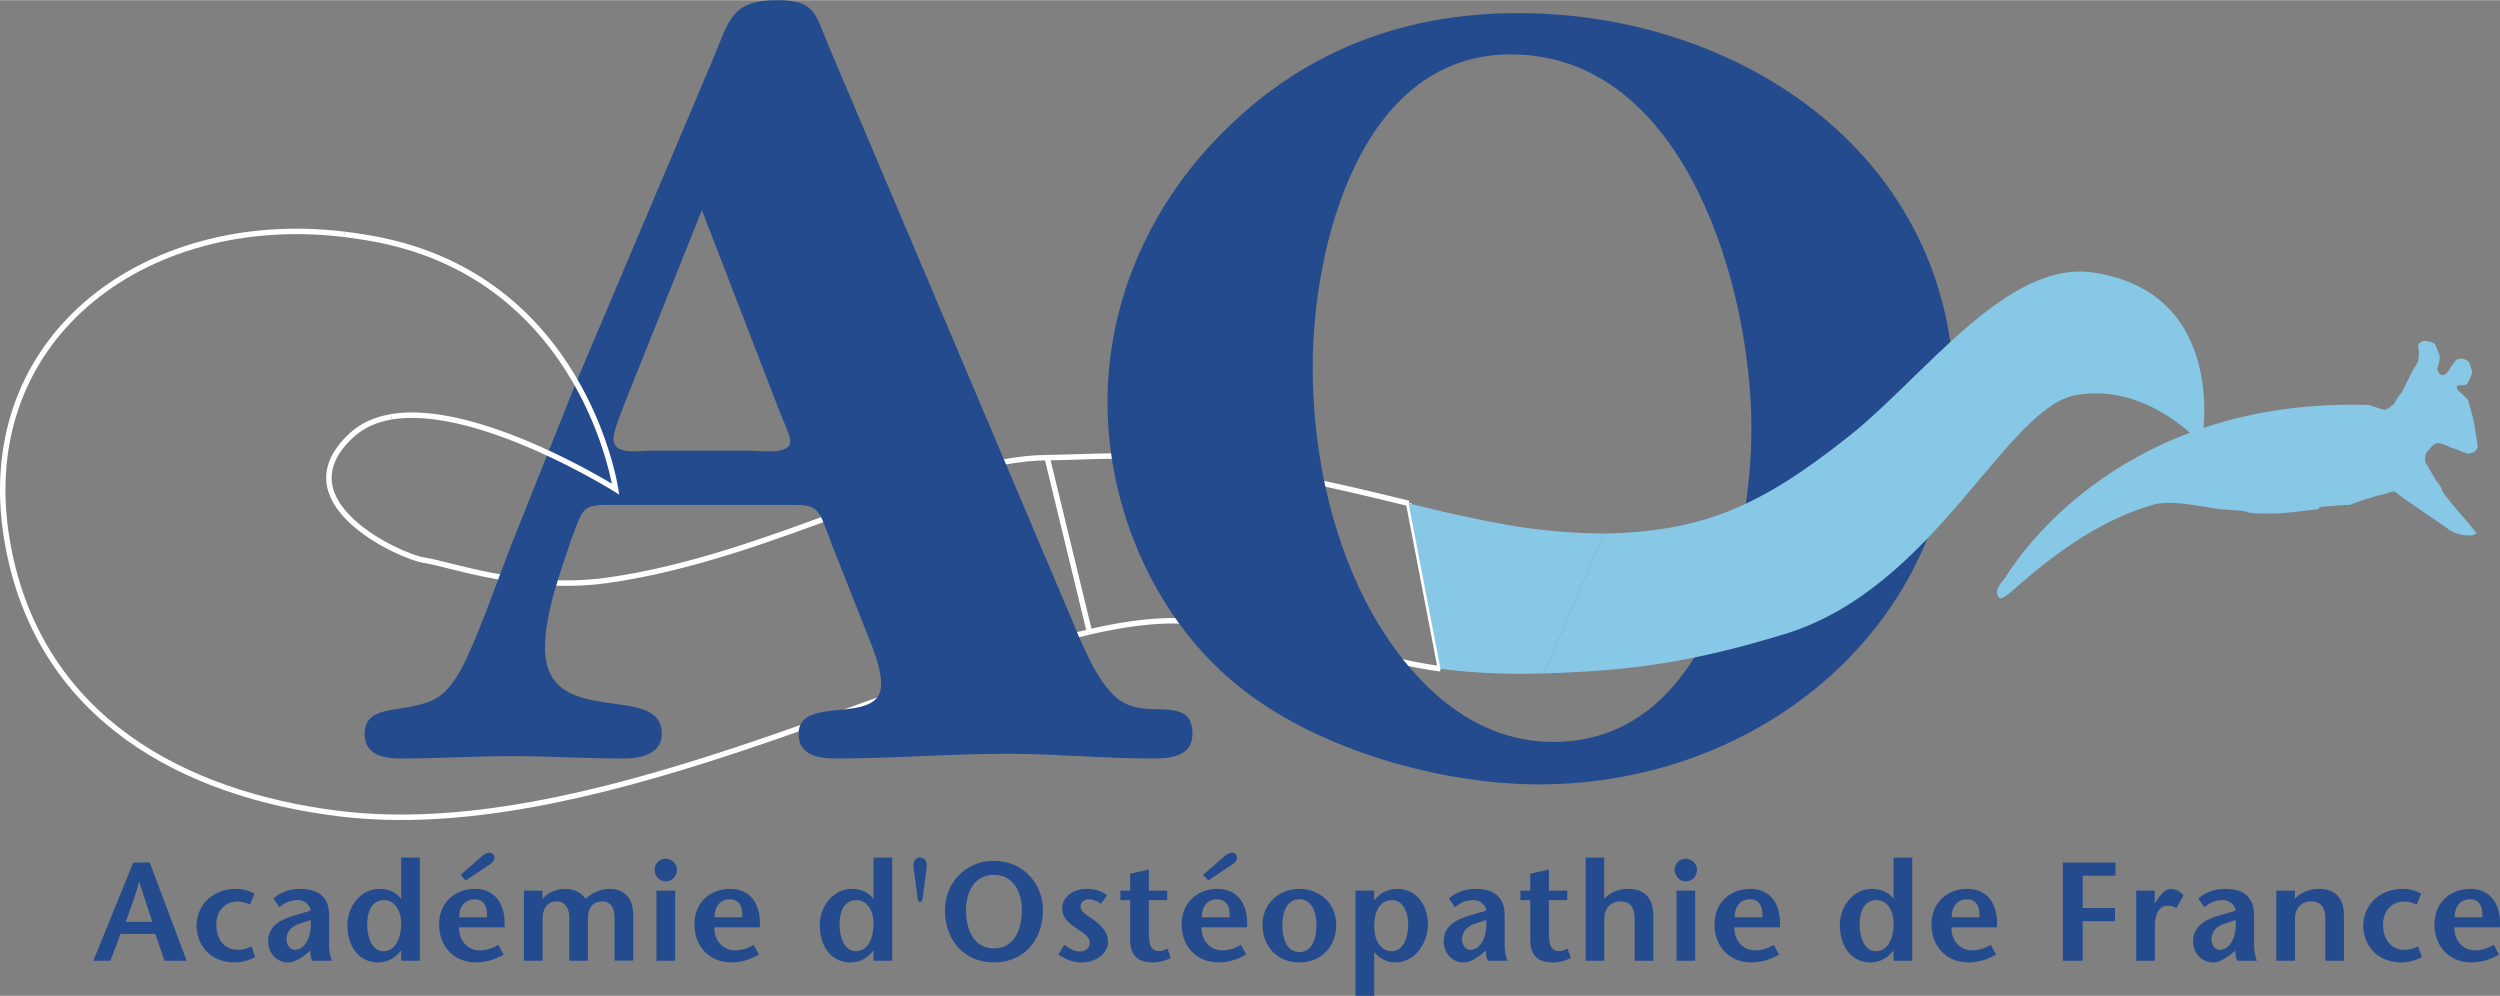
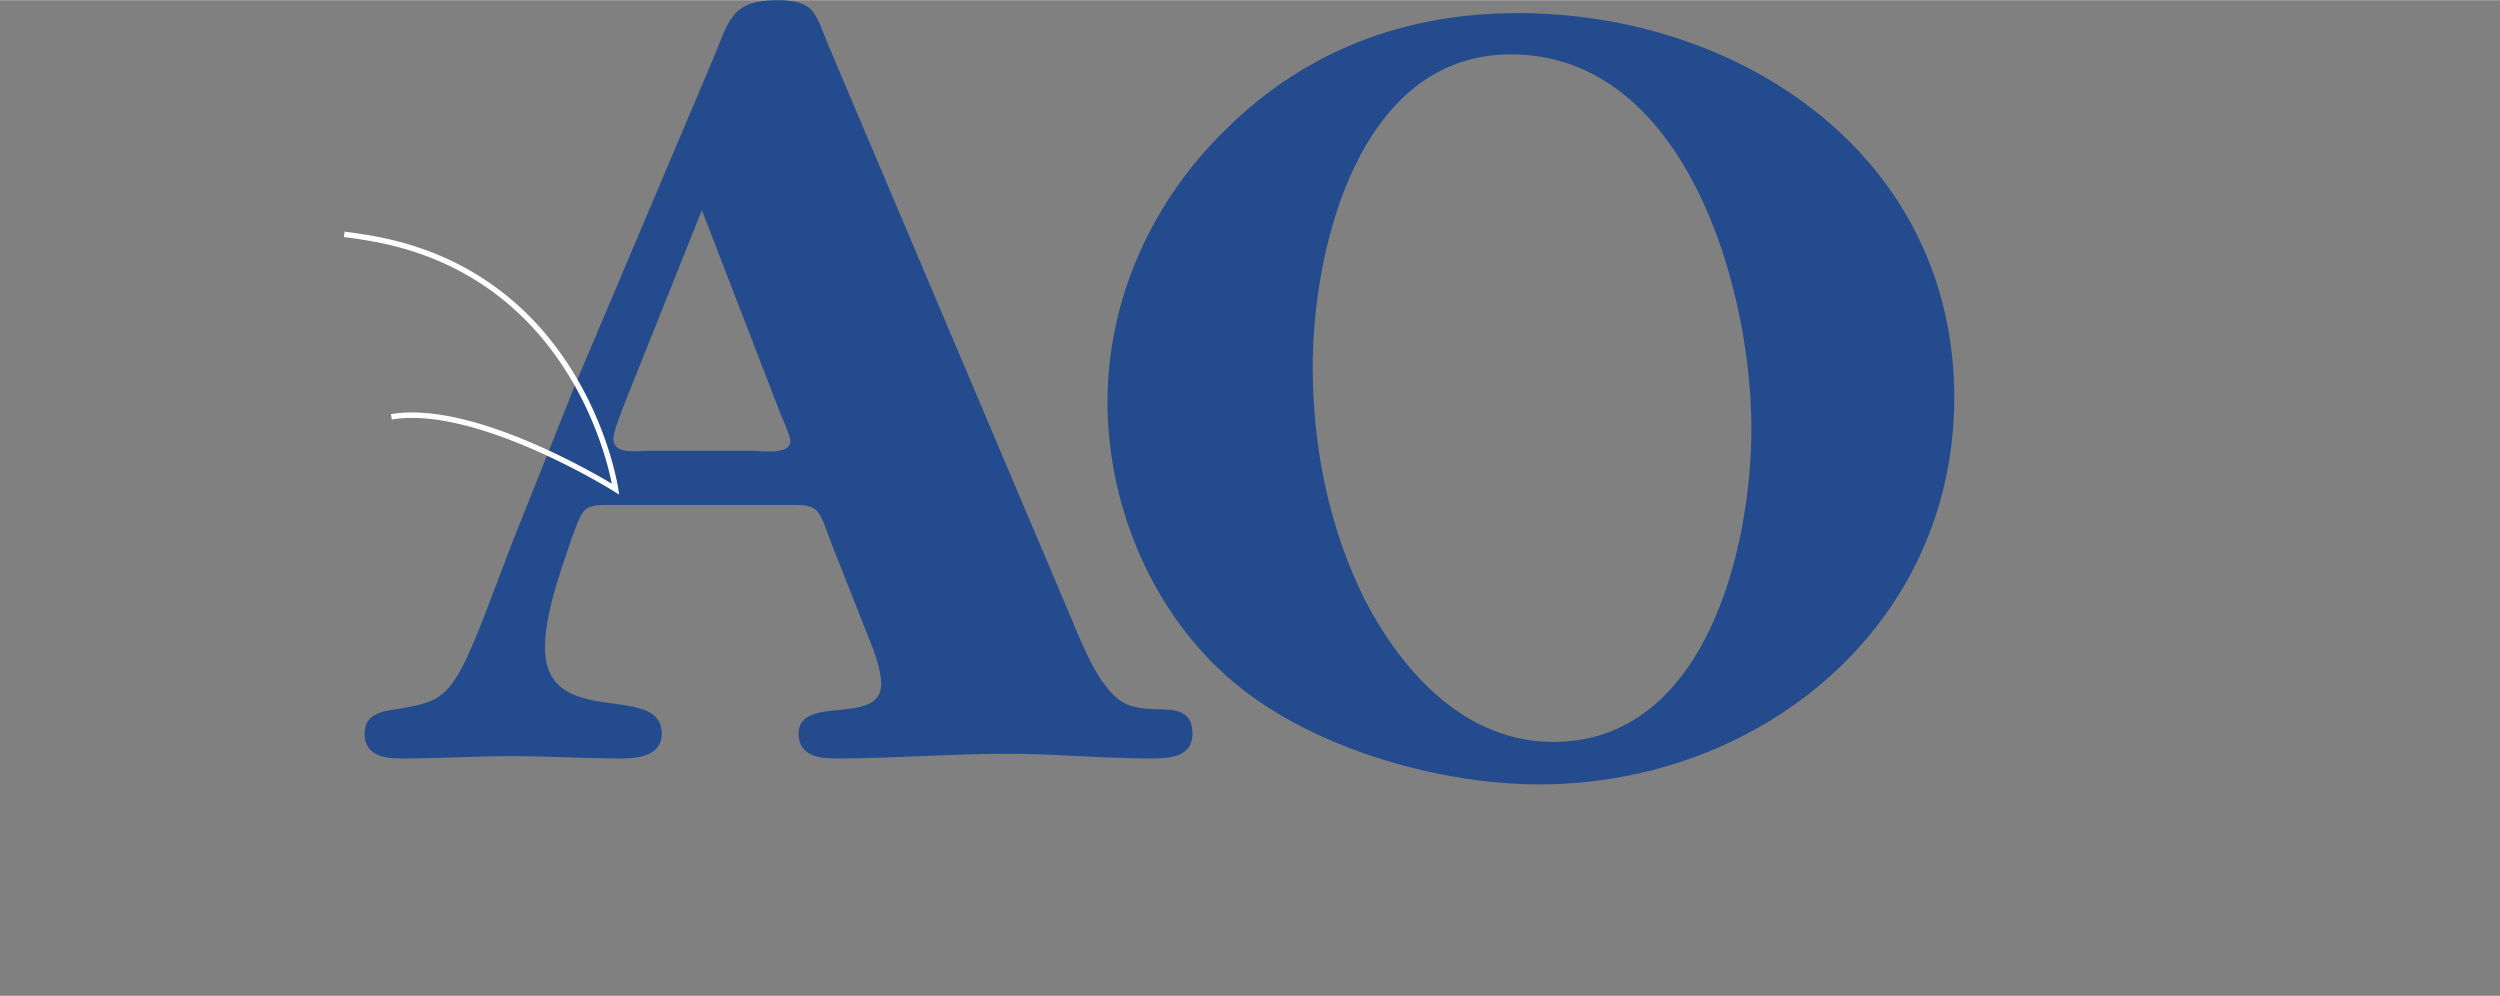
<svg xmlns="http://www.w3.org/2000/svg" width="2500" height="996" viewBox="0 0 458.387 182.552">
  <rect x="0" y="0" width="458.387" height="182.552" fill="#808080" stroke="none" />
-   <path d="M192.002 83.869c8.064-.089 16.013-.803 23.79.38 16.249 1.621 31.333 5.294 42.488 8.013m0 0l5.834 30.323m0 0a77.417 77.417 0 0 1-6.281-1.104s-15.491-3.784-36.459-7.077c-5.84-1.237-13.18-.515-21.618 1.424" fill="none" stroke="#fff" stroke-miterlimit="2.613" />
-   <path d="M27.452 158.114l6.766 18.007h-4.064l-1.672-4.913h-6.38l-1.852 4.913h-3.138l7.33-18.007h3.01zm.489 10.881c-.771-2.366-1.544-4.553-2.393-7.331h-.051c-.746 2.778-1.596 4.965-2.444 7.331h4.888zM46.791 175.427c-1.08.643-2.495 1.003-3.652 1.003-5.351 0-7.1-4.064-7.1-6.688 0-3.601 2.727-6.791 7.279-6.791 1.029 0 2.289.258 3.344.875l-.823 1.98a8.33 8.33 0 0 0-1.132-.386 4.465 4.465 0 0 0-1.156-.154c-1.93 0-3.885 1.312-3.885 4.295 0 2.573 1.467 4.554 3.909 4.554.798 0 1.673-.18 2.521-.643l.695 1.955zM56.145 174.887c-.951.745-2.108 1.543-3.292 1.543-2.007 0-3.679-1.543-3.679-3.91 0-2.443 1.775-3.833 4.759-4.682l3.035-.9c-.18-1.184-1.233-1.93-2.34-1.93-1.467 0-2.496.541-3.396 1.312l-1.105-1.62c1.595-1.312 3.164-1.75 4.938-1.75 2.367 0 5.273.772 5.273 4.784v5.248c0 1.029.129 2.238.541 3.139h-3.627c-.258-.438-.335-1.184-.335-1.878l-.772.644zm-1.081-5.609c-1.672.515-2.521 1.491-2.521 2.958 0 1.132.72 1.904 1.543 1.904 1.364 0 3.139-1.698 2.881-5.479l-1.903.617zM73.552 174.269H73.5c-.849 1.081-2.187 2.161-4.193 2.161-3.369 0-5.607-2.778-5.607-6.894 0-3.345 2.418-6.586 5.865-6.586 1.673 0 3.164.669 3.936 1.801h.052v-7.537h3.421v18.907h-3.421v-1.852h-.001zm-6.225-4.81c0 2.495.977 4.913 2.958 4.913 2.289 0 3.267-2.47 3.267-5.042 0-2.238-1.055-4.322-3.112-4.322-2.213 0-3.113 1.955-3.113 4.451zM84.447 160.378l3.808-3.318c.463-.411.952-.746 1.544-.746.565 0 .874.617.874.874 0 .618-.488 1.029-1.003 1.364l-4.271 2.855-.952-1.029zm-.282 9.621c-.077 2.418 1.621 4.219 3.756 4.219 1.26 0 2.598-.438 3.446-1.029l.978 1.8c-1.749 1.029-3.575 1.441-5.041 1.441-3.885 0-6.792-2.753-6.792-6.997 0-3.962 2.882-6.482 6.56-6.482 4.014 0 5.686 3.216 5.429 7.049h-8.336v-.001zm5.119-1.853c.129-1.955-.566-3.292-2.264-3.292-1.955 0-2.83 1.568-2.805 3.292h5.069zM99.463 164.776h.052c.875-1.157 2.547-1.826 4.063-1.826 1.621 0 3.01.644 3.782 1.826 1.08-1.028 2.752-1.8 4.27-1.826 2.907-.025 4.425 1.75 4.476 4.708v8.438h-3.421v-7.82c0-1.492-.515-3.035-2.212-3.035-1.646 0-2.676.977-2.676 3.215v7.666h-3.421v-7.846c0-1.801-.798-3.035-2.264-3.035-1.62 0-2.624 1.105-2.624 3.292v7.589h-3.421V163.26h3.396v1.516zM123.785 163.259v12.862h-3.421v-12.862h3.421zm-3.756-3.859c0-.978.823-1.98 1.98-1.98 1.184 0 2.11.978 2.11 1.98 0 1.105-.798 2.16-2.059 2.16-1.207.001-2.031-1.054-2.031-2.16zM130.98 169.999c-.078 2.418 1.62 4.219 3.755 4.219 1.262 0 2.599-.438 3.447-1.029l.978 1.8c-1.749 1.029-3.575 1.441-5.041 1.441-3.885 0-6.791-2.753-6.791-6.997 0-3.962 2.881-6.482 6.559-6.482 4.013 0 5.685 3.216 5.428 7.049h-8.335v-.001zm5.12-1.853c.128-1.955-.566-3.292-2.264-3.292-1.955 0-2.83 1.568-2.805 3.292h5.069zM160.163 174.269h-.052c-.849 1.081-2.187 2.161-4.192 2.161-3.37 0-5.608-2.778-5.608-6.894 0-3.345 2.418-6.586 5.865-6.586 1.672 0 3.164.669 3.936 1.801h.052v-7.537h3.422v18.907h-3.422v-1.852h-.001zm-6.225-4.81c0 2.495.979 4.913 2.959 4.913 2.289 0 3.267-2.47 3.267-5.042 0-2.238-1.055-4.322-3.112-4.322-2.214 0-3.114 1.955-3.114 4.451zM169.182 164.545c-.026.206 0 .798-.489.798-.463 0-.437-.592-.463-.798l-.694-5.247c-.103-.644-.181-2.084 1.157-2.084 1.363 0 1.261 1.44 1.184 2.084l-.695 5.247zM173.266 166.86c0-5.042 3.808-9.055 8.978-9.055 5.171 0 8.978 4.013 8.978 9.055 0 5.376-3.446 9.569-8.978 9.569-5.531.001-8.978-4.193-8.978-9.569zm14.096 0c0-3.318-1.518-6.482-5.119-6.482s-5.119 3.164-5.119 6.482c0 3.446 1.339 6.997 5.119 6.997 3.781 0 5.119-3.55 5.119-6.997zM201.86 165.677c-.771-.565-1.569-.822-2.187-.822-.771 0-1.544.437-1.544 1.312 0 1.029 1.235 1.62 2.676 2.675 1.827 1.363 2.366 2.701 2.366 3.884 0 1.801-1.98 3.705-4.811 3.705-1.773 0-3.086-.617-4.295-1.466l1.08-1.775c.771.617 1.878 1.234 2.804 1.234.979 0 1.853-.514 1.853-1.595 0-1.209-1.338-1.878-2.572-2.752-1.466-1.004-2.47-1.98-2.47-3.576 0-2.032 1.955-3.55 4.476-3.55 1.415 0 2.804.36 3.729 1.184l-1.105 1.542zM210.649 163.259h3.369v1.749h-3.369v6.328c0 2.109.643 3.01 1.774 3.01.746 0 1.183-.205 1.646-.437l.591 1.697c-1.003.54-2.237.823-3.369.823-2.83 0-4.064-1.492-4.064-4.116v-7.306h-1.801v-1.749h1.801v-3.087l3.422-.771v3.859zM220.599 160.378l3.807-3.318c.463-.411.952-.746 1.544-.746.565 0 .874.617.874.874 0 .618-.488 1.029-1.003 1.364l-4.271 2.855-.951-1.029zm-.284 9.621c-.077 2.418 1.62 4.219 3.756 4.219 1.26 0 2.598-.438 3.446-1.029l.978 1.8c-1.749 1.029-3.575 1.441-5.042 1.441-3.884 0-6.79-2.753-6.79-6.997 0-3.962 2.881-6.482 6.559-6.482 4.014 0 5.686 3.216 5.428 7.049h-8.335v-.001zm5.12-1.853c.129-1.955-.566-3.292-2.264-3.292-1.955 0-2.83 1.568-2.804 3.292h5.068zM231.497 169.536c0-4.168 3.293-6.586 6.74-6.586 3.473 0 6.765 2.418 6.765 6.586 0 3.986-2.727 6.894-6.765 6.894-4.012 0-6.74-2.908-6.74-6.894zm9.878 0c0-2.136-.745-4.682-3.138-4.682-2.341 0-3.112 2.546-3.112 4.682 0 2.263.668 4.989 3.112 4.989 2.495 0 3.138-2.726 3.138-4.989zM251.968 165.034h.053c.899-1.312 2.571-2.084 4.115-2.084 4.038 0 5.686 3.627 5.686 6.456 0 3.396-2.316 7.023-5.994 7.023-1.569 0-2.907-.771-3.859-1.904v8.026h-3.421v-19.293h3.421v1.776h-.001zm0 4.81c0 2.702 1.312 4.528 3.164 4.528 2.29 0 3.062-2.676 3.062-4.939 0-2.212-.978-4.425-2.933-4.425-2.16 0-3.293 1.879-3.293 4.836zM271.688 174.887c-.952.745-2.109 1.543-3.293 1.543-2.006 0-3.678-1.543-3.678-3.91 0-2.443 1.774-3.833 4.759-4.682l3.035-.9c-.18-1.184-1.234-1.93-2.341-1.93-1.466 0-2.495.541-3.396 1.312l-1.106-1.62c1.596-1.312 3.165-1.75 4.939-1.75 2.366 0 5.273.772 5.273 4.784v5.248c0 1.029.128 2.238.54 3.139h-3.627c-.258-.438-.334-1.184-.334-1.878l-.771.644zm-1.081-5.609c-1.672.515-2.521 1.491-2.521 2.958 0 1.132.72 1.904 1.543 1.904 1.363 0 3.138-1.698 2.881-5.479l-1.903.617zM284.001 163.259h3.37v1.749h-3.37v6.328c0 2.109.643 3.01 1.774 3.01.746 0 1.184-.205 1.646-.437l.592 1.697c-1.003.54-2.238.823-3.37.823-2.829 0-4.063-1.492-4.063-4.116v-7.306h-1.801v-1.749h1.801v-3.087l3.421-.771v3.859zM294.131 164.776c1.157-1.234 2.778-1.826 4.398-1.826 3.01 0 4.604 1.646 4.604 4.888v8.283h-3.421v-7.897c0-1.801-.798-2.983-2.572-2.983-1.673 0-2.983 1.105-2.983 3.215v7.666h-3.422v-18.907h3.396v7.561zM310.818 163.259v12.862h-3.421v-12.862h3.421zm-3.756-3.859c0-.978.823-1.98 1.981-1.98 1.183 0 2.108.978 2.108 1.98 0 1.105-.797 2.16-2.058 2.16-1.207.001-2.031-1.054-2.031-2.16zM318.014 169.999c-.077 2.418 1.62 4.219 3.756 4.219 1.26 0 2.598-.438 3.446-1.029l.979 1.8c-1.75 1.029-3.576 1.441-5.043 1.441-3.884 0-6.791-2.753-6.791-6.997 0-3.962 2.882-6.482 6.56-6.482 4.014 0 5.686 3.216 5.428 7.049h-8.335v-.001zm5.119-1.853c.128-1.955-.566-3.292-2.264-3.292-1.955 0-2.83 1.568-2.804 3.292h5.068zM347.196 174.269h-.051c-.85 1.081-2.188 2.161-4.193 2.161-3.369 0-5.607-2.778-5.607-6.894 0-3.345 2.418-6.586 5.864-6.586 1.672 0 3.164.669 3.937 1.801h.051v-7.537h3.421v18.907h-3.421v-1.852h-.001zm-6.224-4.81c0 2.495.977 4.913 2.958 4.913 2.29 0 3.267-2.47 3.267-5.042 0-2.238-1.055-4.322-3.112-4.322-2.214 0-3.113 1.955-3.113 4.451zM357.81 169.999c-.077 2.418 1.62 4.219 3.756 4.219 1.26 0 2.598-.438 3.446-1.029l.978 1.8c-1.748 1.029-3.575 1.441-5.041 1.441-3.885 0-6.791-2.753-6.791-6.997 0-3.962 2.881-6.482 6.559-6.482 4.014 0 5.686 3.216 5.428 7.049h-8.335v-.001zm5.119-1.853c.128-1.955-.566-3.292-2.264-3.292-1.955 0-2.83 1.568-2.804 3.292h5.068zM387.894 160.532h-6.021v5.917h5.917v2.418h-5.917v7.254h-3.627v-18.007h9.648v2.418zM395.086 165.522h.052l.694-1.003c.412-.541 1.158-1.569 2.213-1.569.771 0 1.595.412 2.315 1.158l-1.287 2.366c-.565-.283-.926-.438-1.62-.438-1.183 0-2.341.952-2.341 3.73v6.354h-3.422v-12.862h3.396v2.264zM409.1 174.887c-.952.745-2.109 1.543-3.292 1.543-2.007 0-3.68-1.543-3.68-3.91 0-2.443 1.775-3.833 4.76-4.682l3.035-.9c-.181-1.184-1.235-1.93-2.341-1.93-1.467 0-2.495.541-3.396 1.312l-1.105-1.62c1.594-1.312 3.163-1.75 4.938-1.75 2.367 0 5.273.772 5.273 4.784v5.248c0 1.029.129 2.238.54 3.139h-3.627c-.257-.438-.334-1.184-.334-1.878l-.771.644zm-1.081-5.609c-1.672.515-2.521 1.491-2.521 2.958 0 1.132.721 1.904 1.544 1.904 1.363 0 3.139-1.698 2.881-5.479l-1.904.617zM420.77 164.776c1.157-1.234 2.778-1.826 4.398-1.826 3.01 0 4.604 1.646 4.604 4.888v8.283h-3.421v-7.897c0-1.801-.798-2.983-2.572-2.983-1.672 0-2.984 1.105-2.984 3.215v7.666h-3.421V163.26h3.396v1.516zM444.068 175.427c-1.081.643-2.495 1.003-3.653 1.003-5.35 0-7.1-4.064-7.1-6.688 0-3.601 2.727-6.791 7.28-6.791 1.028 0 2.289.258 3.345.875l-.824 1.98c-.36-.154-.746-.283-1.132-.386s-.771-.154-1.157-.154c-1.93 0-3.885 1.312-3.885 4.295 0 2.573 1.467 4.554 3.91 4.554.798 0 1.672-.18 2.521-.643l.695 1.955zM450.026 169.999c-.077 2.418 1.621 4.219 3.756 4.219 1.261 0 2.599-.438 3.447-1.029l.978 1.8c-1.749 1.029-3.576 1.441-5.042 1.441-3.885 0-6.791-2.753-6.791-6.997 0-3.962 2.881-6.482 6.56-6.482 4.013 0 5.685 3.216 5.428 7.049h-8.336v-.001zm5.12-1.853c.129-1.955-.565-3.292-2.264-3.292-1.955 0-2.829 1.568-2.804 3.292h5.068z" fill-rule="evenodd" clip-rule="evenodd" fill="#234b8d" />
-   <path d="M63.12 42.934C26.41 38.45-5.931 62.39 1.599 100.708c6.081 30.946 31.872 44.853 60.421 48.419 45.191 5.646 101.567-24.99 137.736-33.299m0 0l-7.754-31.959m0 0c-21.007.231-50.329 18.291-80.727 22.511-15.188 2.108-28.896-3.05-33.532-3.698-4.519-.727-26.475-10.807-13.255-22.943 1.99-1.828 4.479-2.88 7.269-3.349" fill="none" stroke="#fff" stroke-miterlimit="2.613" />
  <path d="M130.639 11.028C133.667 3.893 133.883 0 142.533 0c7.135 0 6.918 2.595 9.514 8.65l44.545 105.091c1.298 3.244 3.46 8.217 5.406 11.028 2.595 3.677 4.541 4.974 8.866 5.19 3.676.216 7.784-.434 7.784 4.54 0 4.324-4.325 4.541-7.352 4.541-9.083 0-17.732-.864-26.382-.864-10.812 0-21.191.864-31.57.864-3.027 0-6.92-.432-6.92-4.541 0-7.352 15.137-1.297 15.137-9.082 0-2.811-1.298-6.055-2.163-8.217l-6.92-17.515c-2.811-7.569-2.161-7.137-9.945-7.137h-28.328c-7.568 0-6.92-.433-9.515 6.487-1.946 5.838-4.757 13.406-4.757 19.678 0 15.354 21.407 6.055 21.407 15.785 0 3.893-4.108 4.541-7.136 4.541-6.704 0-13.623-.432-20.327-.432-6.703 0-13.623.432-20.326.432-3.243 0-6.703-.648-6.703-4.541 0-3.676 3.243-4.108 6.055-4.54 6.271-1.082 8.434-1.514 11.677-7.353 2.812-5.189 6.704-16.435 9.082-22.489l11.894-29.841 25.083-59.247zM114.421 74.17c-.433 1.297-1.946 4.757-1.946 6.271 0 3.027 4.541 2.163 6.487 2.163h18.812c1.515 0 7.137.865 7.137-1.73 0-1.082-1.73-4.757-1.946-5.406l-14.272-36.977-14.272 35.679zM227.714 126.271c-15.785-12.325-24.651-32.868-24.651-52.545 0-19.029 8.218-36.977 21.84-50.167 14.705-14.488 32.869-21.191 53.411-21.191 41.086 0 80.009 26.381 80.009 70.494 0 41.95-35.679 70.926-76.116 70.926-17.948-.001-40.221-6.271-54.493-17.517zm93.415-47.788c0-25.732-12.109-68.548-44.112-68.548-27.679 0-36.328 35.247-36.328 57.303 0 14.705 3.027 29.841 9.73 43.032 6.92 13.19 18.381 25.732 34.383 25.732 27.894.001 36.327-35.463 36.327-57.519z" fill-rule="evenodd" clip-rule="evenodd" fill="#234b8d" />
-   <path d="M434.376 74.224s2.66.896 2.864.885c.463-.194.392-.144.854-.337.18-.296.465-.458.747-.621.497-.729.836-1.56 1.514-2.169l2.012-4.066c.521-.716.65-1.136 1.044-1.665-.048-.861.281-1.765-.037-2.592-.067-.47.219-.74.479-.968.51-.308.859-.241 1.379-.119.527.077.907.172 1.273.538.275.653.525 1.313.784 1.971.168.464-.124 1.774-.417 2.374.053.533.307.998.709 1.236.451.106.806-.085 1.016-.273.45-.586 1.314-2.028 1.795-2.492a1.94 1.94 0 0 1 2.374.537l.345 1.083c.221.486.147.879-.029 1.392l-.671 1.355c-.551.743-2.347-.253-1.857 1.087.731.696 1.287 1.176 2 1.959.099.357.273 1.007.245 1.145.308.306.153.714.337 1.096.335.506 1.003 4.948 1.16 6.271-.042.425-.325.711-.618.993-.15.122-.848.31-1.292.283-1.077-.343-1.81-.786-2.935-1.043-.136-.077-1.424-.832-2.663-.908l-.651.427c-.177.091-.385.356-.87.939-.694.359-.627 1.98-.561 2.191.343.467 1.175 2.078 1.527 2.588.096.42 1.499 1.904 1.572 2.657.312.897 6.531 7.765 6.278 7.809l-.721.303c-.746.177-3.034-.032-4.52-1.135-.209-.298-8.296-5.575-9.581-6.742-.499-.42-1.936.452-2.581.424-1.744.474-4.178 1.21-5.867 1.918-.157-.066-2.16.125-2.316.059-.9.377-3.119-.104-3.493.724-2.098.188-6.185.853-8.856.791-6.533-.016-1.368-.388-7.896-.703-3.856-.255-9.778-1.992-13.48-.909-10.408 3.044-18.761 9.541-26.305 16.212-.6.354-1.287 1.119-1.877.872-1.162-1.396.293-2.623 1.206-3.903 1.222-1.911 20.023-32.901 66.58-31.474zM294.126 97.801c-12.018-.141-19.482-1.904-25.176-3.059-2.919-.592-6.522-1.471-10.67-2.48l5.834 30.323c5.84.79 12.229 1.057 18.934.858l11.078-25.642z" fill-rule="evenodd" clip-rule="evenodd" fill="#86c8e6" />
  <path d="M63.12 42.934a91.53 91.53 0 0 1 5.424.828c38.649 7.085 44.324 45.888 44.324 45.888S87.499 73.74 71.757 76.389" fill="none" stroke="#fff" stroke-miterlimit="2.613" />
-   <path d="M283.048 123.443c16.248-.48 27.561-2.141 44.204-7.229 27.762-8.485 40.4-41.665 53.573-43.854 13.172-2.188 22.848 9.06 22.848 9.06s5.426-27.571-19.737-31.47c-15.88-2.46-31.01 18.948-44.893 29.972-16.671 13.237-27.101 17.458-44.917 17.877l-11.078 25.644z" fill-rule="evenodd" clip-rule="evenodd" fill="#86c8e6" />
</svg>